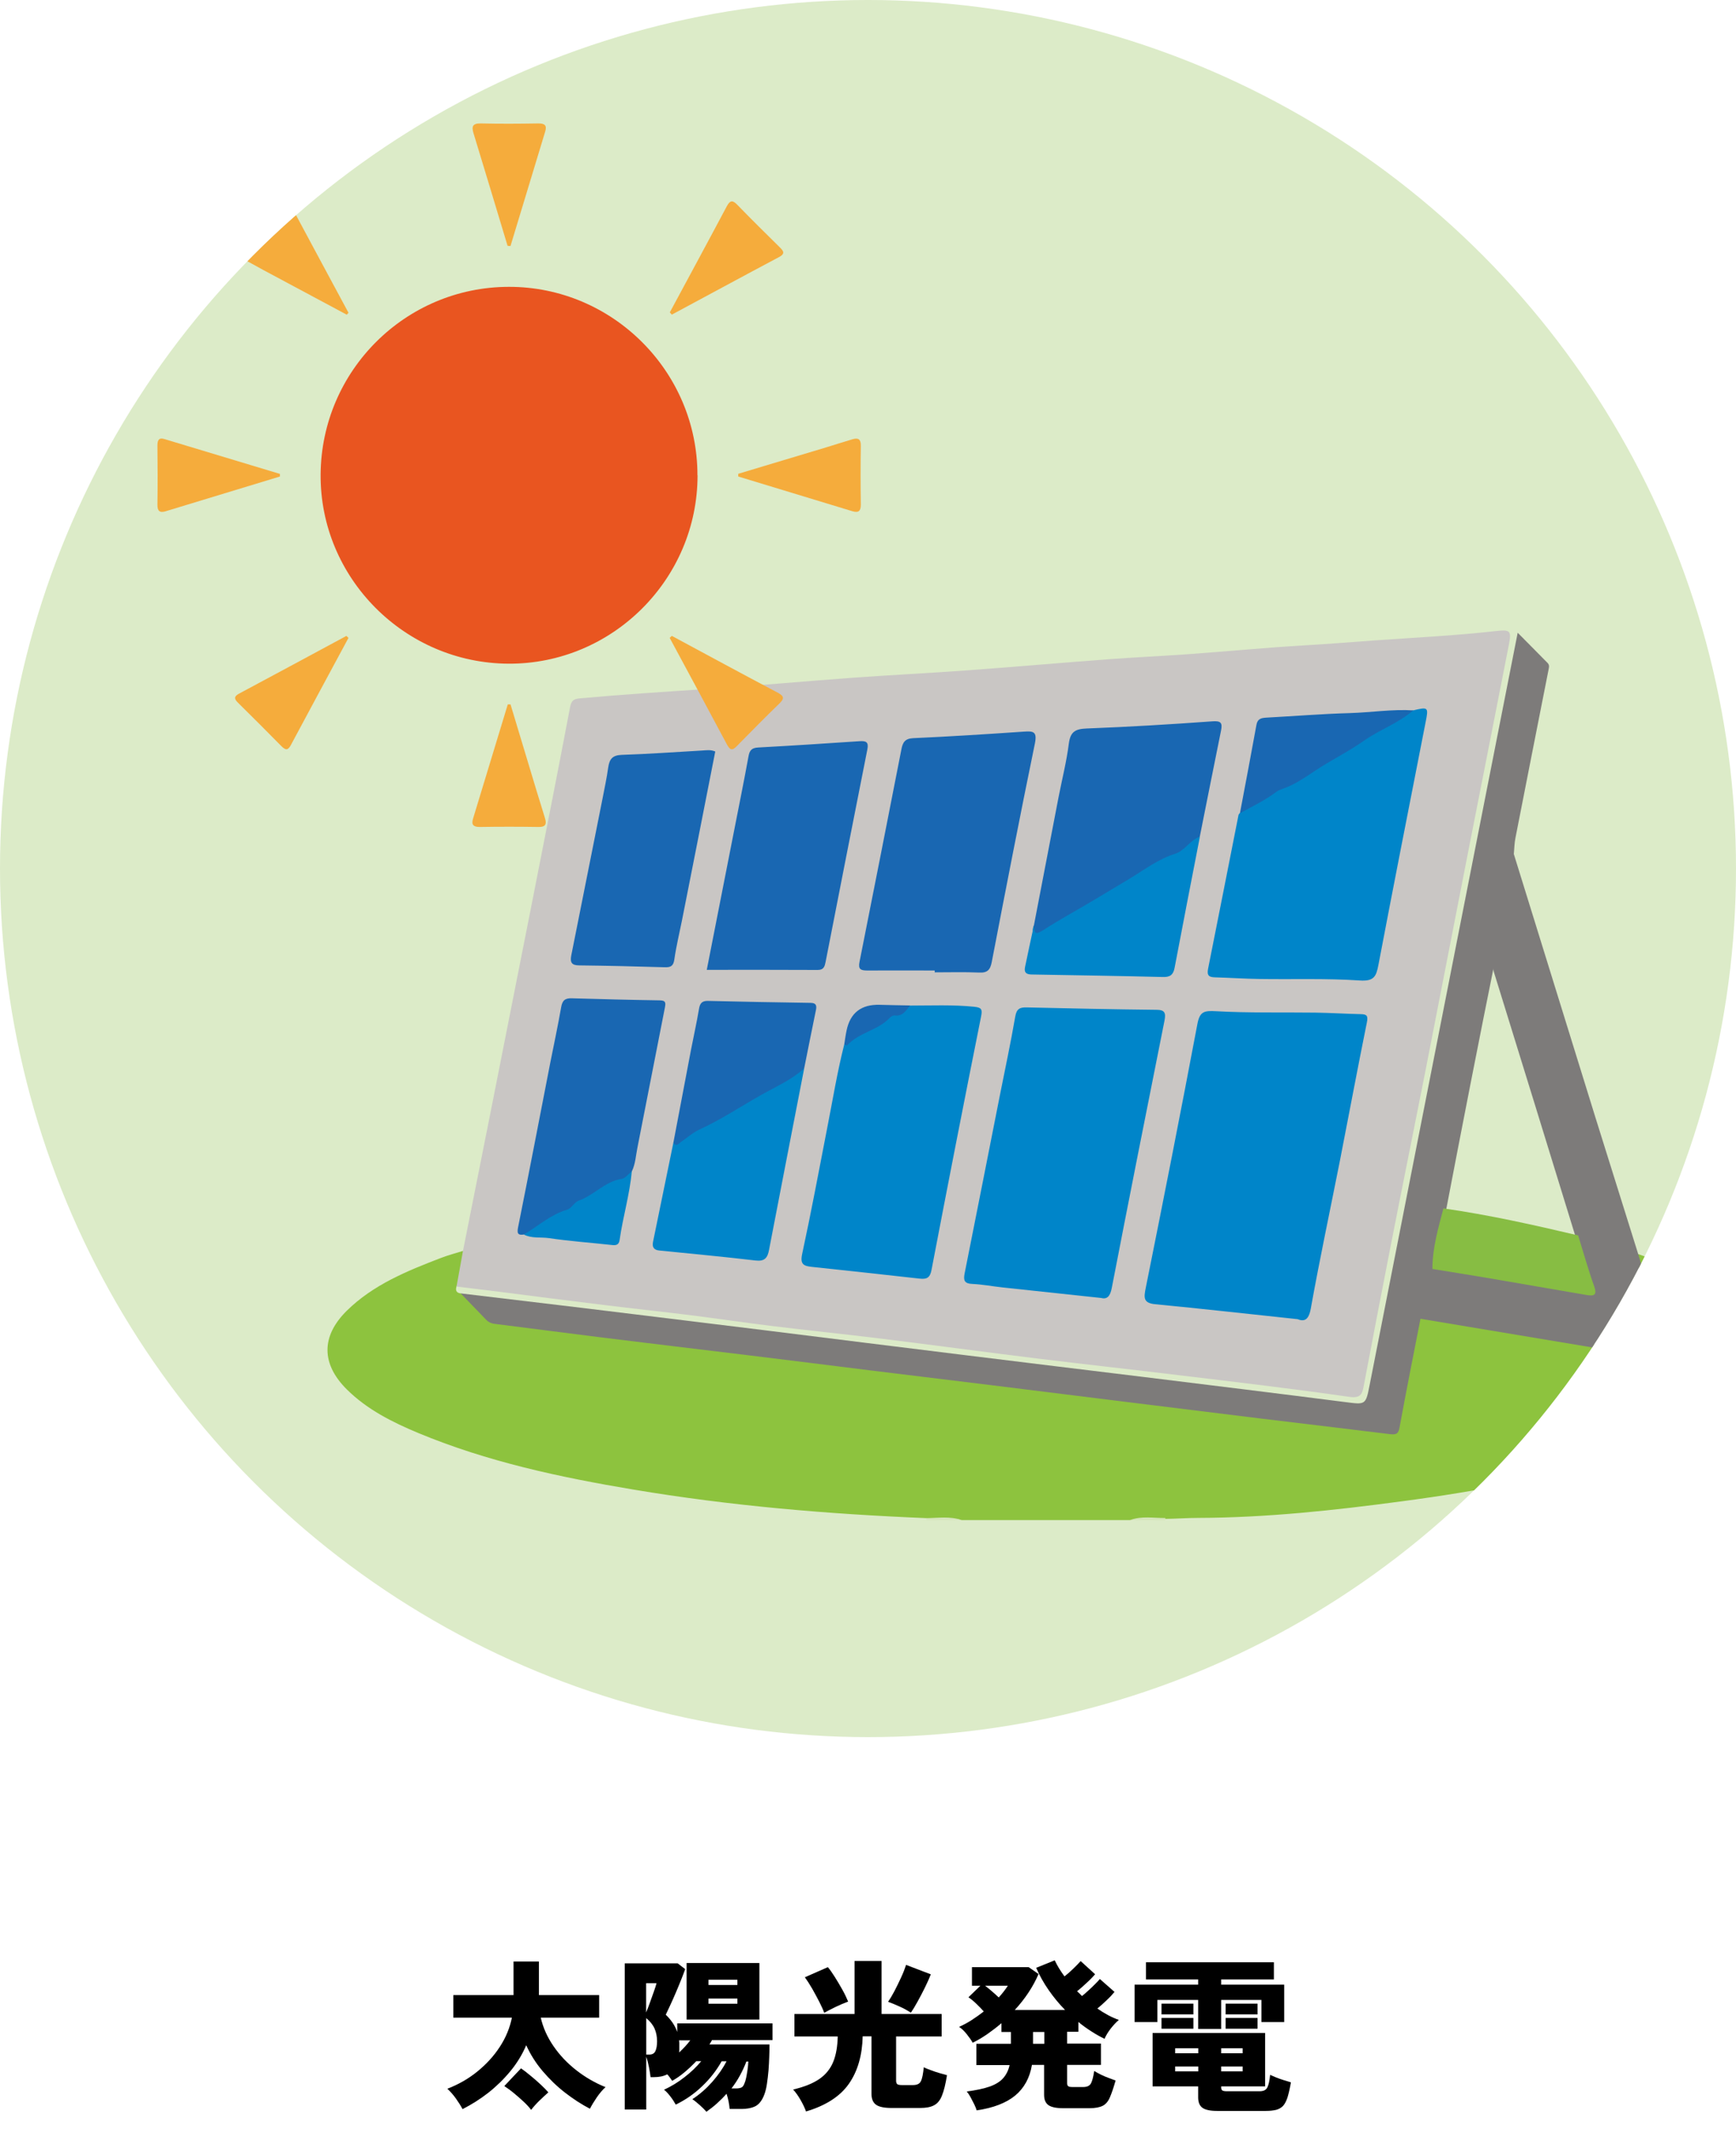
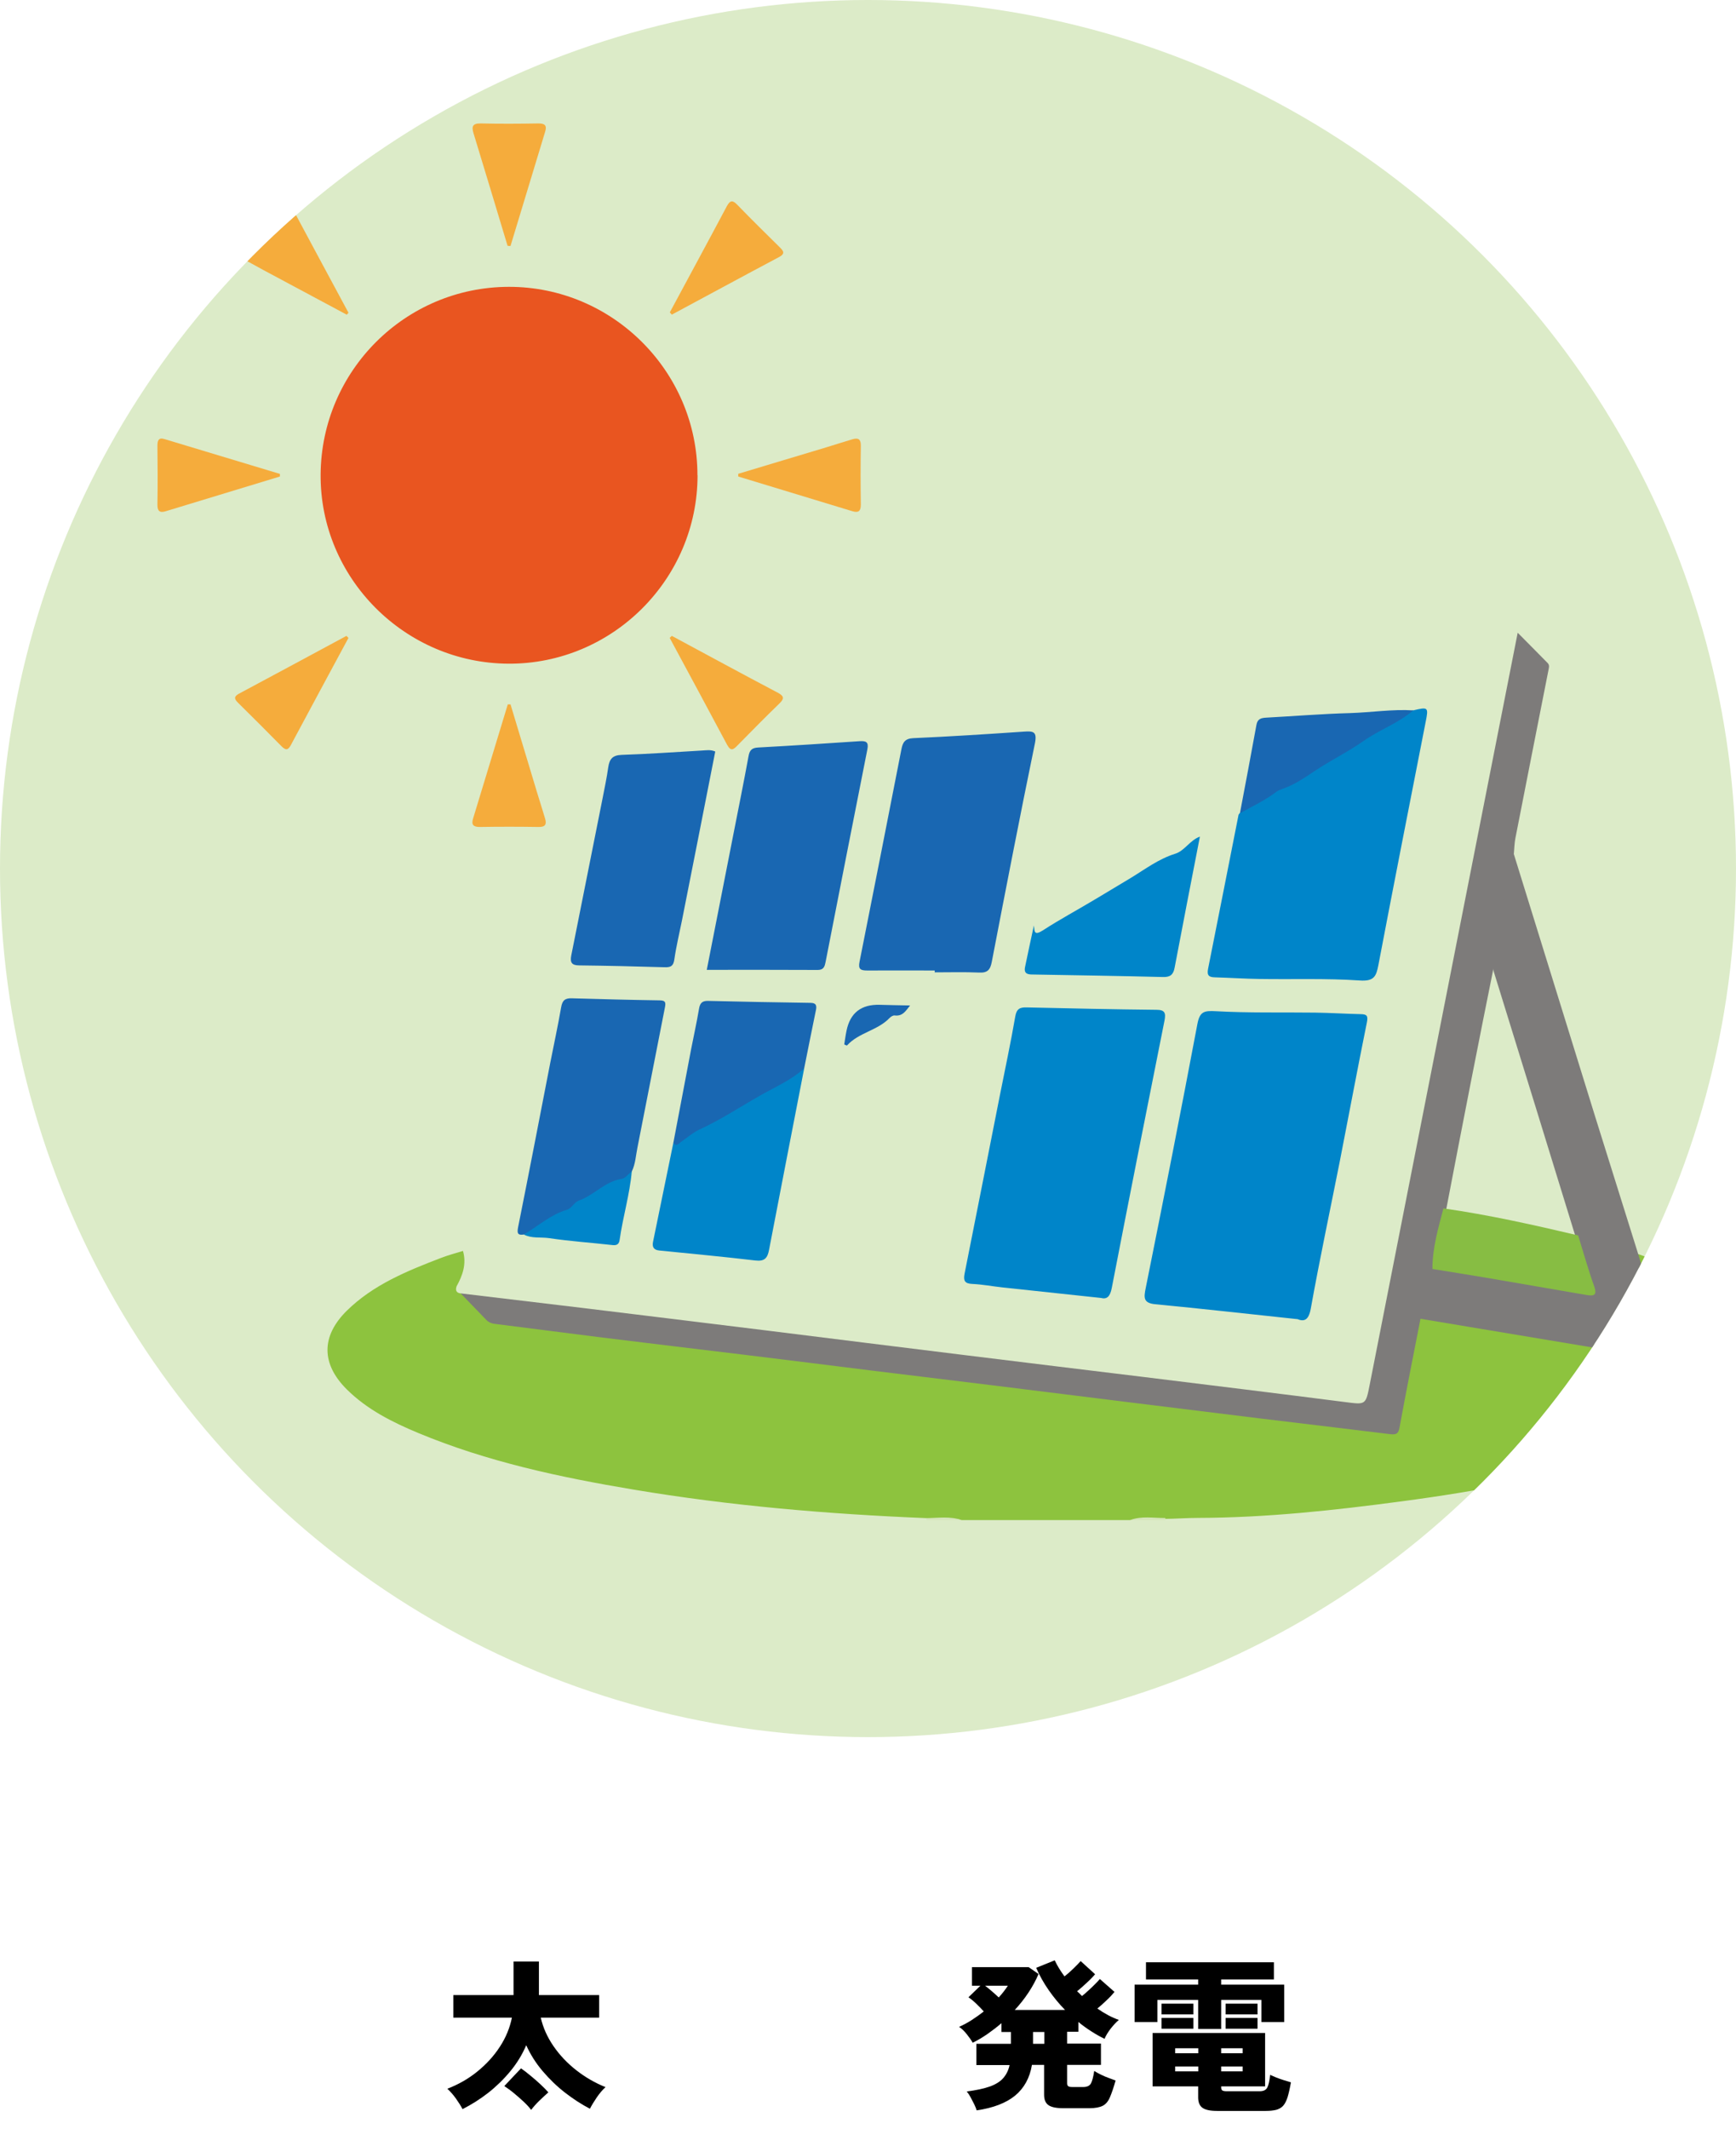
<svg xmlns="http://www.w3.org/2000/svg" id="b" viewBox="0 0 160 196.12">
  <defs>
    <style>.e{fill:none;}.f{fill:#c9c6c4;}.g{fill:#1967b2;}.h{fill:#7d7b7a;}.i{fill:#f5ac3c;}.j{fill:#dcebc8;}.k{fill:#87bd43;}.l{fill:#8dc33e;}.m{clip-path:url(#d);}.n{fill:#e95520;}.o{fill:#d6e6bc;}.p{fill:#d5e6ba;}.q{fill:#0085c9;}</style>
    <clipPath id="d">
      <circle class="e" cx="80" cy="80" r="80" />
    </clipPath>
  </defs>
  <g id="c">
    <circle class="j" cx="80" cy="80" r="80" />
    <g class="m">
      <path class="l" d="M150.99,115.51c2.74.97,5.43,2.06,7.85,3.71,1.57,1.07,2.87,2.37,3.56,4.19v1.94c-.23,1.51-1.11,2.57-2.27,3.51-3.08,2.49-6.71,3.86-10.4,5.06-6.68,2.17-13.57,3.44-20.52,4.36-6.22.83-12.46,1.51-18.76,1.53-1.04,0-2.08.08-3.12.09-1.06.07-2.13-.13-3.18.11h-15.53c-1.07-.29-2.18.04-3.25-.18-9.05-.37-18.06-1.13-26.99-2.63-6.76-1.13-13.46-2.56-19.83-5.21-2.39-1-4.7-2.15-6.58-4.01-2.37-2.35-2.39-4.9-.01-7.25,2.44-2.4,5.54-3.66,8.67-4.86.67-.26,1.36-.44,2.04-.65.34,1.18-.02,2.24-.59,3.26-.12.36-.03.6.37.65.78.27,1.3.88,1.83,1.46.64.7,1.41,1.06,2.34,1.17,12.58,1.51,25.16,3.08,37.74,4.62,8.91,1.09,17.82,2.19,26.73,3.3,5.31.66,10.62,1.32,15.93,1.98,1.43.18,1.56.08,1.85-1.37.49-2.46.92-4.94,1.44-7.4.1-.49.16-1,.47-1.42.4-.36.87-.26,1.33-.18,5.79.99,11.6,1.93,17.38,2.98.95.17,1.91.29,2.87.46,1.13.2,1.17.16.83-.91-.7-2.22-1.37-4.45-2.06-6.67-.16-.52-.49-1.06-.14-1.64Z" />
      <path class="o" d="M85.38,139.83c1.09-.01,2.19-.19,3.25.18h-3.24c0-.06,0-.12-.02-.18Z" />
      <path class="p" d="M107.41,139.82c-.02.06-.02.13-.01.19h-3.24c1.06-.4,2.16-.18,3.25-.19Z" />
-       <path class="f" d="M42.08,118.48c.2-1.09.39-2.17.59-3.26.86-4.34,1.73-8.68,2.59-13.01,1.27-6.4,2.54-12.81,3.8-19.21,1.17-5.95,2.35-11.9,3.48-17.86.12-.65.36-.77.95-.82,3.85-.35,7.7-.6,11.56-.85,4.49-.3,8.98-.71,13.47-1.04,3.46-.25,6.93-.42,10.39-.67,4.42-.32,8.84-.71,13.26-1.04,2.43-.18,4.86-.29,7.29-.46,3.6-.26,7.2-.61,10.8-.82,2.18-.12,4.35-.31,6.53-.46,3.71-.26,7.42-.44,11.12-.86,1.27-.14,1.41-.03,1.16,1.25-1.23,6.3-2.48,12.6-3.72,18.91-1.35,6.9-2.69,13.8-4.04,20.7-1.03,5.22-2.09,10.43-3.11,15.64-.85,4.31-1.67,8.62-2.49,12.93-.15.76-.21,1.28-1.36,1.11-5.12-.74-10.27-1.34-15.41-1.96-4.36-.53-8.73-1.01-13.09-1.54-4.96-.61-9.91-1.28-14.87-1.89-3.26-.4-6.53-.73-9.79-1.13-2.52-.31-5.02-.68-7.54-1-2.66-.33-5.32-.61-7.98-.94-3.22-.39-6.45-.81-9.67-1.22-1.31-.16-2.62-.32-3.94-.48Z" />
      <path class="h" d="M130.92,121.47c-.65,3.33-1.32,6.67-1.93,10.01-.1.56-.29.68-.84.62-3.94-.49-7.89-.95-11.84-1.43-3.84-.47-7.68-.95-11.52-1.42-4.41-.55-8.81-1.09-13.22-1.64-3.77-.46-7.54-.92-11.3-1.38-3.87-.48-7.75-.97-11.62-1.44-4.37-.53-8.75-1.05-13.12-1.59-3.3-.41-6.61-.85-9.91-1.26-.35-.04-.61-.16-.84-.41-.77-.8-1.54-1.6-2.32-2.4,3.74.45,7.48.89,11.22,1.34,5.66.69,11.33,1.38,16.99,2.08,6.12.76,12.25,1.53,18.37,2.28,5.48.68,10.97,1.34,16.45,2.01,6.16.76,12.32,1.51,18.48,2.3,1.88.24,1.9.29,2.26-1.55,2.65-13.43,5.28-26.86,7.93-40.29,1.89-9.6,3.78-19.19,5.72-29.02.98.99,1.88,1.89,2.77,2.8.2.21.09.48.05.72-1.01,5.13-2.03,10.26-3.03,15.39-.09.45-.1.92-.14,1.39-.29,3.28-1.2,6.45-1.7,9.7-1.55,7.66-3.05,15.34-4.52,23.02-.45,1.85-.86,3.71-1.09,5.6-.3,1.1-.5,2.22-.72,3.33-.09.45-.16.92-.56,1.23Z" />
      <path class="h" d="M137.59,88.28c.28-2.62.92-5.18,1.41-7.76.13-.65.03-1.37.5-1.93,2.52,8.14,5.04,16.28,7.57,24.42,1.3,4.17,2.61,8.34,3.92,12.51.96,3.22,1.92,6.44,2.93,9.8-2.69-.45-5.28-.9-7.87-1.33-5.04-.84-10.09-1.68-15.13-2.52.44-1.51.42-3.13,1.1-4.58.43-.32.89-.16,1.35-.09,4.02.67,8.06,1.29,12.07,2.02,1.2.22,1.28.13.96-1.05-.37-1.35-.83-2.66-1.23-4-2.44-7.95-4.9-15.89-7.36-23.84-.17-.54-.36-1.08-.22-1.66Z" />
      <path class="n" d="M64.29,43.78c0,9.57-7.85,17.39-17.41,17.35-9.58-.04-17.4-7.9-17.33-17.43.07-9.55,7.81-17.26,17.34-17.28,9.56-.02,17.4,7.8,17.39,17.36Z" />
      <path class="i" d="M61.73,28.78c1.75-3.26,3.52-6.51,5.25-9.77.34-.64.59-.55,1.02-.1,1.26,1.3,2.55,2.57,3.84,3.84.37.36.57.61-.06.94-3.3,1.75-6.58,3.53-9.86,5.29-.06-.07-.12-.13-.18-.2Z" />
      <path class="i" d="M31.95,28.98c-2.56-1.37-5.12-2.74-7.68-4.11-.72-.39-1.43-.8-2.16-1.16-.55-.27-.58-.5-.14-.93,1.33-1.29,2.63-2.61,3.94-3.92.29-.29.53-.6.86,0,1.77,3.32,3.57,6.63,5.35,9.95-.06.06-.12.12-.17.18Z" />
      <path class="i" d="M61.92,58.57c3.26,1.75,6.51,3.52,9.78,5.24.64.34.55.59.1,1.02-1.3,1.26-2.57,2.55-3.84,3.84-.36.37-.6.56-.94-.06-1.75-3.29-3.53-6.57-5.3-9.86l.2-.18Z" />
      <path class="i" d="M32.12,58.75c-1.77,3.29-3.55,6.57-5.31,9.87-.26.48-.46.51-.85.13-1.33-1.35-2.67-2.69-4.02-4.02-.38-.37-.38-.59.11-.85,3.3-1.76,6.59-3.54,9.88-5.31.06.06.13.13.19.19Z" />
      <path class="i" d="M47.05,64.87c.82,2.73,1.64,5.46,2.47,8.19.24.78.49,1.56.72,2.34.16.54.01.78-.6.77-1.81-.03-3.62-.03-5.43,0-.6,0-.78-.22-.61-.77,1.07-3.51,2.13-7.02,3.2-10.52.08,0,.17,0,.25,0Z" />
      <path class="i" d="M68.04,43.64c2.73-.82,5.46-1.64,8.19-2.46.78-.24,1.56-.49,2.34-.72.54-.16.78,0,.77.6-.03,1.81-.03,3.62,0,5.42,0,.6-.22.77-.77.61-3.51-1.06-7.02-2.13-10.53-3.2,0-.08,0-.17,0-.25Z" />
      <path class="i" d="M25.8,43.89c-3.51,1.07-7.02,2.13-10.53,3.2-.55.17-.77-.02-.76-.61.03-1.81.02-3.62,0-5.42,0-.46.09-.79.64-.62,3.55,1.07,7.1,2.14,10.65,3.21v.25Z" />
      <path class="i" d="M46.78,22.64c-1.04-3.45-2.08-6.9-3.13-10.34-.2-.65-.11-.94.66-.93,1.77.04,3.53.03,5.3,0,.56,0,.82.14.64.74-1.07,3.52-2.13,7.03-3.2,10.55-.09,0-.18-.01-.27-.02Z" />
      <path class="q" d="M119.55,121.5c-4.52-.48-8.79-.96-13.07-1.37-1.13-.11-1.06-.62-.88-1.51,1.63-8.1,3.23-16.2,4.76-24.31.22-1.15.63-1.23,1.7-1.17,3.05.17,6.1.09,9.16.13,1.4.02,2.79.11,4.19.14.57.01.69.15.57.76-.86,4.23-1.65,8.48-2.48,12.71-.9,4.55-1.87,9.09-2.69,13.65-.2,1.1-.63,1.22-1.26.96Z" />
      <path class="q" d="M101.47,119.55c-3.17-.34-6.12-.65-9.08-.97-.93-.1-1.85-.28-2.77-.32-.72-.03-.84-.31-.72-.94,1.09-5.47,2.17-10.94,3.25-16.41.48-2.42,1-4.84,1.42-7.27.12-.71.41-.87,1.06-.85,3.98.09,7.97.18,11.95.22.78,0,.88.29.75.98-1.64,8.21-3.27,16.41-4.86,24.63-.15.8-.45,1.08-1,.93Z" />
      <path class="q" d="M130.25,65.43c1.4-.33,1.42-.3,1.14,1.1-1.46,7.45-2.93,14.9-4.35,22.36-.2,1.04-.4,1.51-1.72,1.42-3.07-.21-6.17-.09-9.25-.14-1.36-.02-2.72-.11-4.08-.15-.54-.01-.77-.15-.65-.77.95-4.73,1.87-9.46,2.81-14.19.01-.06.08-.11.12-.17.99-1.06,2.35-1.54,3.53-2.31,1.28-.82,2.65-1.5,3.95-2.28,1.43-.86,2.86-1.73,4.32-2.54,1.05-.59,2.05-1.26,3.13-1.81.34-.17.69-.35,1.03-.53Z" />
-       <path class="q" d="M83.87,92.62c1.97,0,3.94-.09,5.91.11.68.07.78.22.64.91-1.56,7.78-3.08,15.56-4.57,23.35-.14.73-.47.85-1.09.78-3.31-.37-6.61-.73-9.92-1.08-.74-.08-1.12-.21-.91-1.18.83-3.84,1.55-7.7,2.3-11.56.51-2.59.93-5.19,1.58-7.75,1.51-1.23,3.19-2.16,4.97-2.93.39-.17.67-.53,1.09-.66Z" />
      <path class="g" d="M86.15,89.39c-2.08,0-4.16-.01-6.24,0-.6,0-.83-.13-.69-.8,1.3-6.52,2.58-13.05,3.86-19.58.12-.61.31-.98,1.08-1.02,3.4-.15,6.8-.37,10.19-.6.88-.06,1.26-.03,1.03,1.1-1.38,6.69-2.68,13.4-3.97,20.1-.14.74-.4,1.03-1.17.99-1.36-.06-2.73-.02-4.09-.02,0-.06,0-.13,0-.19Z" />
      <path class="g" d="M65.14,89.33c.86-4.38,1.66-8.45,2.46-12.52.47-2.39.95-4.77,1.39-7.16.1-.57.32-.77.9-.8,3.11-.17,6.22-.37,9.33-.58.6-.04.86.07.72.76-1.3,6.52-2.57,13.05-3.85,19.58-.08.39-.16.73-.72.73-3.36-.02-6.73-.01-10.22-.01Z" />
-       <path class="g" d="M95.29,85.24c.76-3.93,1.51-7.87,2.27-11.8.32-1.65.74-3.29.95-4.95.14-1.09.59-1.35,1.64-1.39,3.87-.15,7.73-.38,11.59-.66.79-.06.94.14.8.84-.66,3.26-1.31,6.52-1.96,9.78-.84.8-1.62,1.65-2.82,2-.94.27-1.71,1-2.56,1.5-1.22.72-2.45,1.46-3.69,2.14-1.39.77-2.59,1.87-4.13,2.39-.44.15-.79.49-1.16.77-.22.17-.46.41-.76.23-.34-.2-.31-.53-.17-.85Z" />
+       <path class="g" d="M95.29,85.24Z" />
      <path class="g" d="M65.92,69.23c-1.02,5.19-2.04,10.38-3.07,15.57-.24,1.19-.53,2.38-.7,3.58-.09.62-.35.73-.91.71-2.62-.08-5.24-.14-7.85-.17-.71,0-.86-.28-.74-.91.96-4.79,1.91-9.59,2.87-14.39.19-.98.4-1.96.54-2.95.11-.74.38-1.11,1.23-1.14,2.47-.08,4.94-.26,7.41-.4.39-.02.79-.1,1.22.09Z" />
      <path class="g" d="M48.28,113.71c-.56.08-.64-.11-.53-.67,1.01-5.04,1.98-10.08,2.96-15.12.34-1.72.71-3.43,1.01-5.15.11-.64.37-.84.99-.82,2.69.08,5.38.15,8.07.19.6,0,.59.23.49.72-.85,4.28-1.67,8.56-2.52,12.84-.15.73-.18,1.49-.51,2.18-.29.58-.71.92-1.38,1.06-1.04.21-1.79,1.02-2.67,1.54-1.28.75-2.72,1.29-3.86,2.29-.58.51-1.37.6-2.04.94Z" />
      <path class="q" d="M74.12,98.4c-1.08,5.57-2.17,11.14-3.24,16.72-.14.76-.42,1.08-1.26.98-2.95-.35-5.9-.62-8.86-.92-.52-.05-.67-.34-.57-.81.62-3.04,1.25-6.07,1.87-9.11,2.15-1.39,4.38-2.67,6.62-3.89,1.3-.71,2.43-1.74,3.89-2.17.55-.16.81-.94,1.55-.8Z" />
      <path class="q" d="M95.29,85.24c.06.58.02.97.85.44,1.51-.98,3.11-1.84,4.65-2.76,1.13-.67,2.29-1.37,3.42-2.05,1.32-.8,2.57-1.76,4.12-2.24.84-.26,1.35-1.25,2.26-1.57-.78,4.02-1.57,8.05-2.33,12.07-.12.66-.42.88-1.08.86-3.97-.1-7.94-.16-11.91-.23-.44,0-.93,0-.8-.67.26-1.29.55-2.57.82-3.85Z" />
      <path class="g" d="M74.12,98.4c-1.14,1.05-2.58,1.67-3.89,2.41-1.9,1.06-3.72,2.29-5.71,3.2-.64.29-1.19.78-1.77,1.18-.23.16-.42.46-.69.07.55-2.88,1.09-5.75,1.64-8.63.24-1.23.51-2.44.72-3.68.08-.51.26-.77.81-.76,3.15.07,6.3.14,9.45.18.62,0,.6.33.5.77-.36,1.75-.71,3.5-1.06,5.25Z" />
      <path class="g" d="M130.25,65.43c-1.37,1.19-3.11,1.78-4.55,2.8-1.45,1.02-3.04,1.79-4.51,2.77-.89.59-1.87,1.28-2.96,1.65-.2.07-.42.15-.58.27-1.04.8-2.23,1.35-3.37,1.98.51-2.71,1.03-5.42,1.52-8.13.1-.58.45-.64.91-.67,2.58-.14,5.16-.35,7.74-.42,1.94-.06,3.86-.37,5.81-.25Z" />
      <path class="q" d="M48.28,113.71c1.32-.78,2.47-1.84,3.99-2.29.41-.12.67-.7,1.08-.84,1.41-.49,2.4-1.77,3.96-2,.33-.05.61-.46.92-.7-.19,2.14-.82,4.2-1.12,6.31-.05.38-.23.54-.66.49-1.95-.22-3.91-.35-5.85-.64-.77-.11-1.59.05-2.32-.33Z" />
      <path class="g" d="M83.87,92.62c-.37.46-.67,1.01-1.41.91-.15-.02-.35.11-.47.23-1.1,1.16-2.84,1.34-3.92,2.53-.02.03-.17-.05-.26-.09.07-.42.12-.84.21-1.26q.5-2.47,3.07-2.39c.93.03,1.85.04,2.78.06Z" />
      <path class="k" d="M133.03,111.3c4.19.6,8.31,1.52,12.42,2.49.49,1.57.93,3.15,1.48,4.69.33.92-.14.89-.75.79-3.07-.52-6.13-1.06-9.19-1.58-1.66-.28-3.32-.54-4.97-.81,0-1.92.53-3.75,1.02-5.59Z" />
    </g>
    <path d="M42.64,194.28c-.17-.32-.38-.65-.62-.99-.24-.34-.51-.64-.79-.9,1.03-.4,1.96-.93,2.78-1.6.82-.67,1.51-1.42,2.06-2.27.55-.84.92-1.74,1.11-2.68h-5.4v-2.08h5.55v-3.09h2.34v3.09h5.55v2.08h-5.38c.21.92.6,1.79,1.17,2.62s1.27,1.57,2.1,2.22c.83.65,1.73,1.17,2.7,1.56-.28.25-.55.57-.81.95s-.47.73-.63,1.04c-.77-.4-1.53-.89-2.29-1.48-.75-.58-1.44-1.25-2.07-1.99s-1.13-1.54-1.51-2.38c-.36.85-.85,1.65-1.46,2.39s-1.3,1.41-2.05,2c-.76.59-1.54,1.08-2.35,1.49ZM48.95,194.33c-.19-.25-.43-.51-.71-.77s-.58-.52-.88-.77-.6-.46-.88-.65l1.54-1.63c.26.18.55.4.87.67.32.26.63.53.92.8.29.27.54.52.73.74-.25.22-.52.47-.82.76s-.55.57-.77.86Z" />
-     <path d="M65.12,194.52c-.18-.2-.38-.41-.62-.62s-.46-.4-.69-.55c.68-.44,1.29-.98,1.85-1.61.55-.63.98-1.25,1.3-1.88h-.45c-.48.85-1.08,1.62-1.81,2.31-.72.69-1.53,1.25-2.42,1.68-.13-.24-.29-.49-.5-.76-.2-.26-.39-.47-.58-.61.65-.3,1.28-.68,1.88-1.15.6-.46,1.12-.96,1.55-1.48h-.46c-.34.36-.7.7-1.08,1.02-.38.32-.76.58-1.14.79-.06-.09-.13-.19-.2-.29-.07-.1-.16-.21-.25-.31-.18.09-.38.16-.58.2-.21.04-.43.06-.66.06h-.3c-.03-.26-.08-.57-.15-.93-.07-.36-.15-.67-.25-.95v4.86h-1.98v-13.46h4.88l.69.53c-.11.31-.24.66-.4,1.05s-.32.79-.49,1.18c-.17.4-.34.77-.5,1.12-.16.34-.29.63-.4.85.5.48.86,1.01,1.06,1.59v-.79h8.78v1.54h-5.58c-.04.07-.08.14-.11.2-.04.07-.08.13-.13.2h5.54c0,.3,0,.66-.02,1.08s-.03.86-.07,1.31c-.04.45-.09.88-.15,1.27-.06.4-.15.73-.25.99-.19.49-.45.83-.76,1.01-.32.18-.78.28-1.37.28h-1.05c-.02-.21-.05-.44-.1-.69s-.11-.48-.19-.71c-.27.31-.56.6-.87.88-.31.28-.63.53-.96.76ZM59.56,185.34c.11-.27.23-.57.35-.91s.24-.66.35-.98c.11-.32.2-.58.25-.78h-.96v2.67ZM59.56,189.24h.29c.26,0,.45-.1.55-.31s.16-.51.16-.92-.08-.82-.23-1.16c-.15-.34-.41-.67-.77-.97v3.36ZM62.6,189.04c.39-.36.73-.73,1.02-1.11h-1.04c.02.09.03.18.03.27v.56c0,.1,0,.19-.02.28ZM63.28,186.02v-5.21h6.71v5.21h-6.71ZM65.3,182.83h2.66v-.48h-2.66v.48ZM65.3,184.56h2.66v-.48h-2.66v.48ZM67.39,192.36h.44c.21,0,.37-.03.49-.08.12-.05.21-.17.28-.35.06-.13.12-.31.17-.55.05-.24.09-.5.13-.76.04-.27.06-.52.07-.74h-.18c-.16.43-.36.86-.59,1.28-.23.43-.5.83-.79,1.21Z" />
-     <path d="M74.29,194.49c-.11-.32-.28-.67-.5-1.06-.22-.38-.45-.71-.69-.97,1.03-.24,1.84-.57,2.43-.98s1.01-.94,1.27-1.58c.26-.64.39-1.42.41-2.33h-3.99v-2.07h5.54v-4.88h2.49v4.88h5.54v2.07h-4.2v4.09c0,.14.04.24.1.3.07.06.22.09.44.09h1.01c.38,0,.63-.12.74-.37.12-.24.2-.67.26-1.27.16.08.37.17.63.26.26.1.53.19.8.27s.51.15.71.2c-.13.81-.28,1.43-.46,1.87-.17.44-.42.74-.73.9-.31.17-.74.25-1.29.25h-2.62c-.68,0-1.16-.1-1.44-.3s-.42-.54-.42-1.02v-5.28h-.81c-.04,1.75-.46,3.21-1.27,4.37-.81,1.16-2.13,2.01-3.95,2.55ZM75.97,185.41c-.1-.28-.25-.62-.46-1.03-.21-.41-.43-.81-.66-1.22-.24-.41-.46-.75-.67-1.04l2.12-.93c.19.22.4.52.64.9s.47.77.7,1.18.4.78.53,1.09c-.35.13-.73.29-1.13.48-.4.19-.76.38-1.07.55ZM83.95,185.38c-.31-.2-.65-.39-1.03-.56-.38-.17-.73-.32-1.07-.44.18-.26.38-.59.59-.99.21-.4.41-.82.61-1.25s.35-.82.46-1.16l2.28.87c-.14.36-.32.76-.54,1.21s-.45.88-.68,1.3c-.23.42-.43.75-.61,1.01Z" />
    <path d="M90.02,194.4c-.04-.15-.11-.33-.22-.56-.11-.22-.22-.44-.34-.66-.12-.22-.24-.4-.36-.54.88-.11,1.59-.27,2.14-.46.54-.2.96-.46,1.24-.79.28-.33.47-.72.57-1.18h-3.06v-1.96h3.18v-1.09h-.87v-.81c-.41.35-.84.68-1.28.99-.45.31-.9.58-1.37.81-.13-.23-.31-.49-.55-.79s-.47-.52-.71-.67c.39-.17.78-.38,1.17-.63s.76-.52,1.11-.79c-.2-.23-.44-.47-.71-.73-.27-.26-.51-.45-.7-.58l1.1-1.06h-.78v-1.71h5.23l.91.63c-.25.58-.56,1.15-.93,1.71-.37.56-.79,1.09-1.26,1.6h4.63c-.55-.56-1.05-1.17-1.51-1.83-.46-.66-.84-1.34-1.15-2.05l1.71-.69c.23.49.53.98.9,1.48.26-.2.53-.44.82-.72s.51-.51.67-.69l1.33,1.21c-.19.23-.45.5-.78.8-.33.31-.62.56-.88.77.08.07.16.14.23.21.07.07.15.15.22.23.18-.14.38-.31.58-.5.21-.19.41-.38.61-.58.19-.19.35-.36.46-.49l1.35,1.19c-.18.22-.42.48-.73.77-.3.29-.59.55-.85.76.67.47,1.33.82,1.98,1.05-.25.21-.5.48-.76.81-.25.33-.44.64-.56.93-.41-.2-.82-.43-1.22-.69-.41-.26-.8-.54-1.19-.86v.9h-1.04v1.09h3.12v1.96h-3.12v1.68c0,.13.03.22.1.28s.2.08.41.08h.97c.34,0,.57-.1.7-.3.12-.2.23-.59.32-1.18.17.11.38.22.62.34.24.12.48.22.73.31.24.09.45.17.62.23-.19.67-.37,1.19-.53,1.56-.16.37-.38.63-.66.77-.28.14-.68.22-1.21.22h-2.45c-.64,0-1.09-.1-1.35-.29-.26-.19-.39-.5-.39-.95v-2.75h-1.12c-.2,1.2-.72,2.14-1.55,2.83-.83.68-2.02,1.14-3.55,1.36ZM92.05,183.98c.17-.19.33-.38.47-.56.14-.19.27-.36.37-.52h-2.1c.2.15.41.32.64.52.22.19.43.38.62.56ZM95.21,188.25h1.04v-1.09h-1.04v1.09Z" />
    <path d="M110.43,186.88v-2.67h-3.76v2.04h-2.1v-3.45h5.86v-.48h-4.81v-1.58h11.79v1.58h-4.86v.48h5.81v3.45h-2.1v-2.04h-3.71v2.67h-2.12ZM112.17,194.43c-.64,0-1.09-.1-1.35-.29-.26-.19-.39-.51-.39-.95v-1.02h-4.2v-4.92h10.37v4.92h-4.05v.09c0,.13.03.22.1.28.07.05.2.08.41.08h3.03c.35,0,.59-.11.71-.34.12-.23.21-.62.26-1.17.15.07.34.15.56.24s.46.17.71.25c.24.08.46.14.65.2-.1.57-.21,1.03-.31,1.37-.11.34-.25.61-.41.79-.17.18-.38.3-.63.37-.26.06-.57.1-.95.1h-4.5ZM107.05,185.54v-.99h2.94v.99h-2.94ZM107.05,186.86v-.99h2.94v.99h-2.94ZM108.31,189.12h2.13v-.46h-2.13v.46ZM108.31,190.79h2.13v-.45h-2.13v.45ZM112.55,189.12h1.98v-.46h-1.98v.46ZM112.55,190.79h1.98v-.45h-1.98v.45ZM112.96,185.54v-.99h2.94v.99h-2.94ZM112.96,186.86v-.99h2.94v.99h-2.94Z" />
  </g>
</svg>